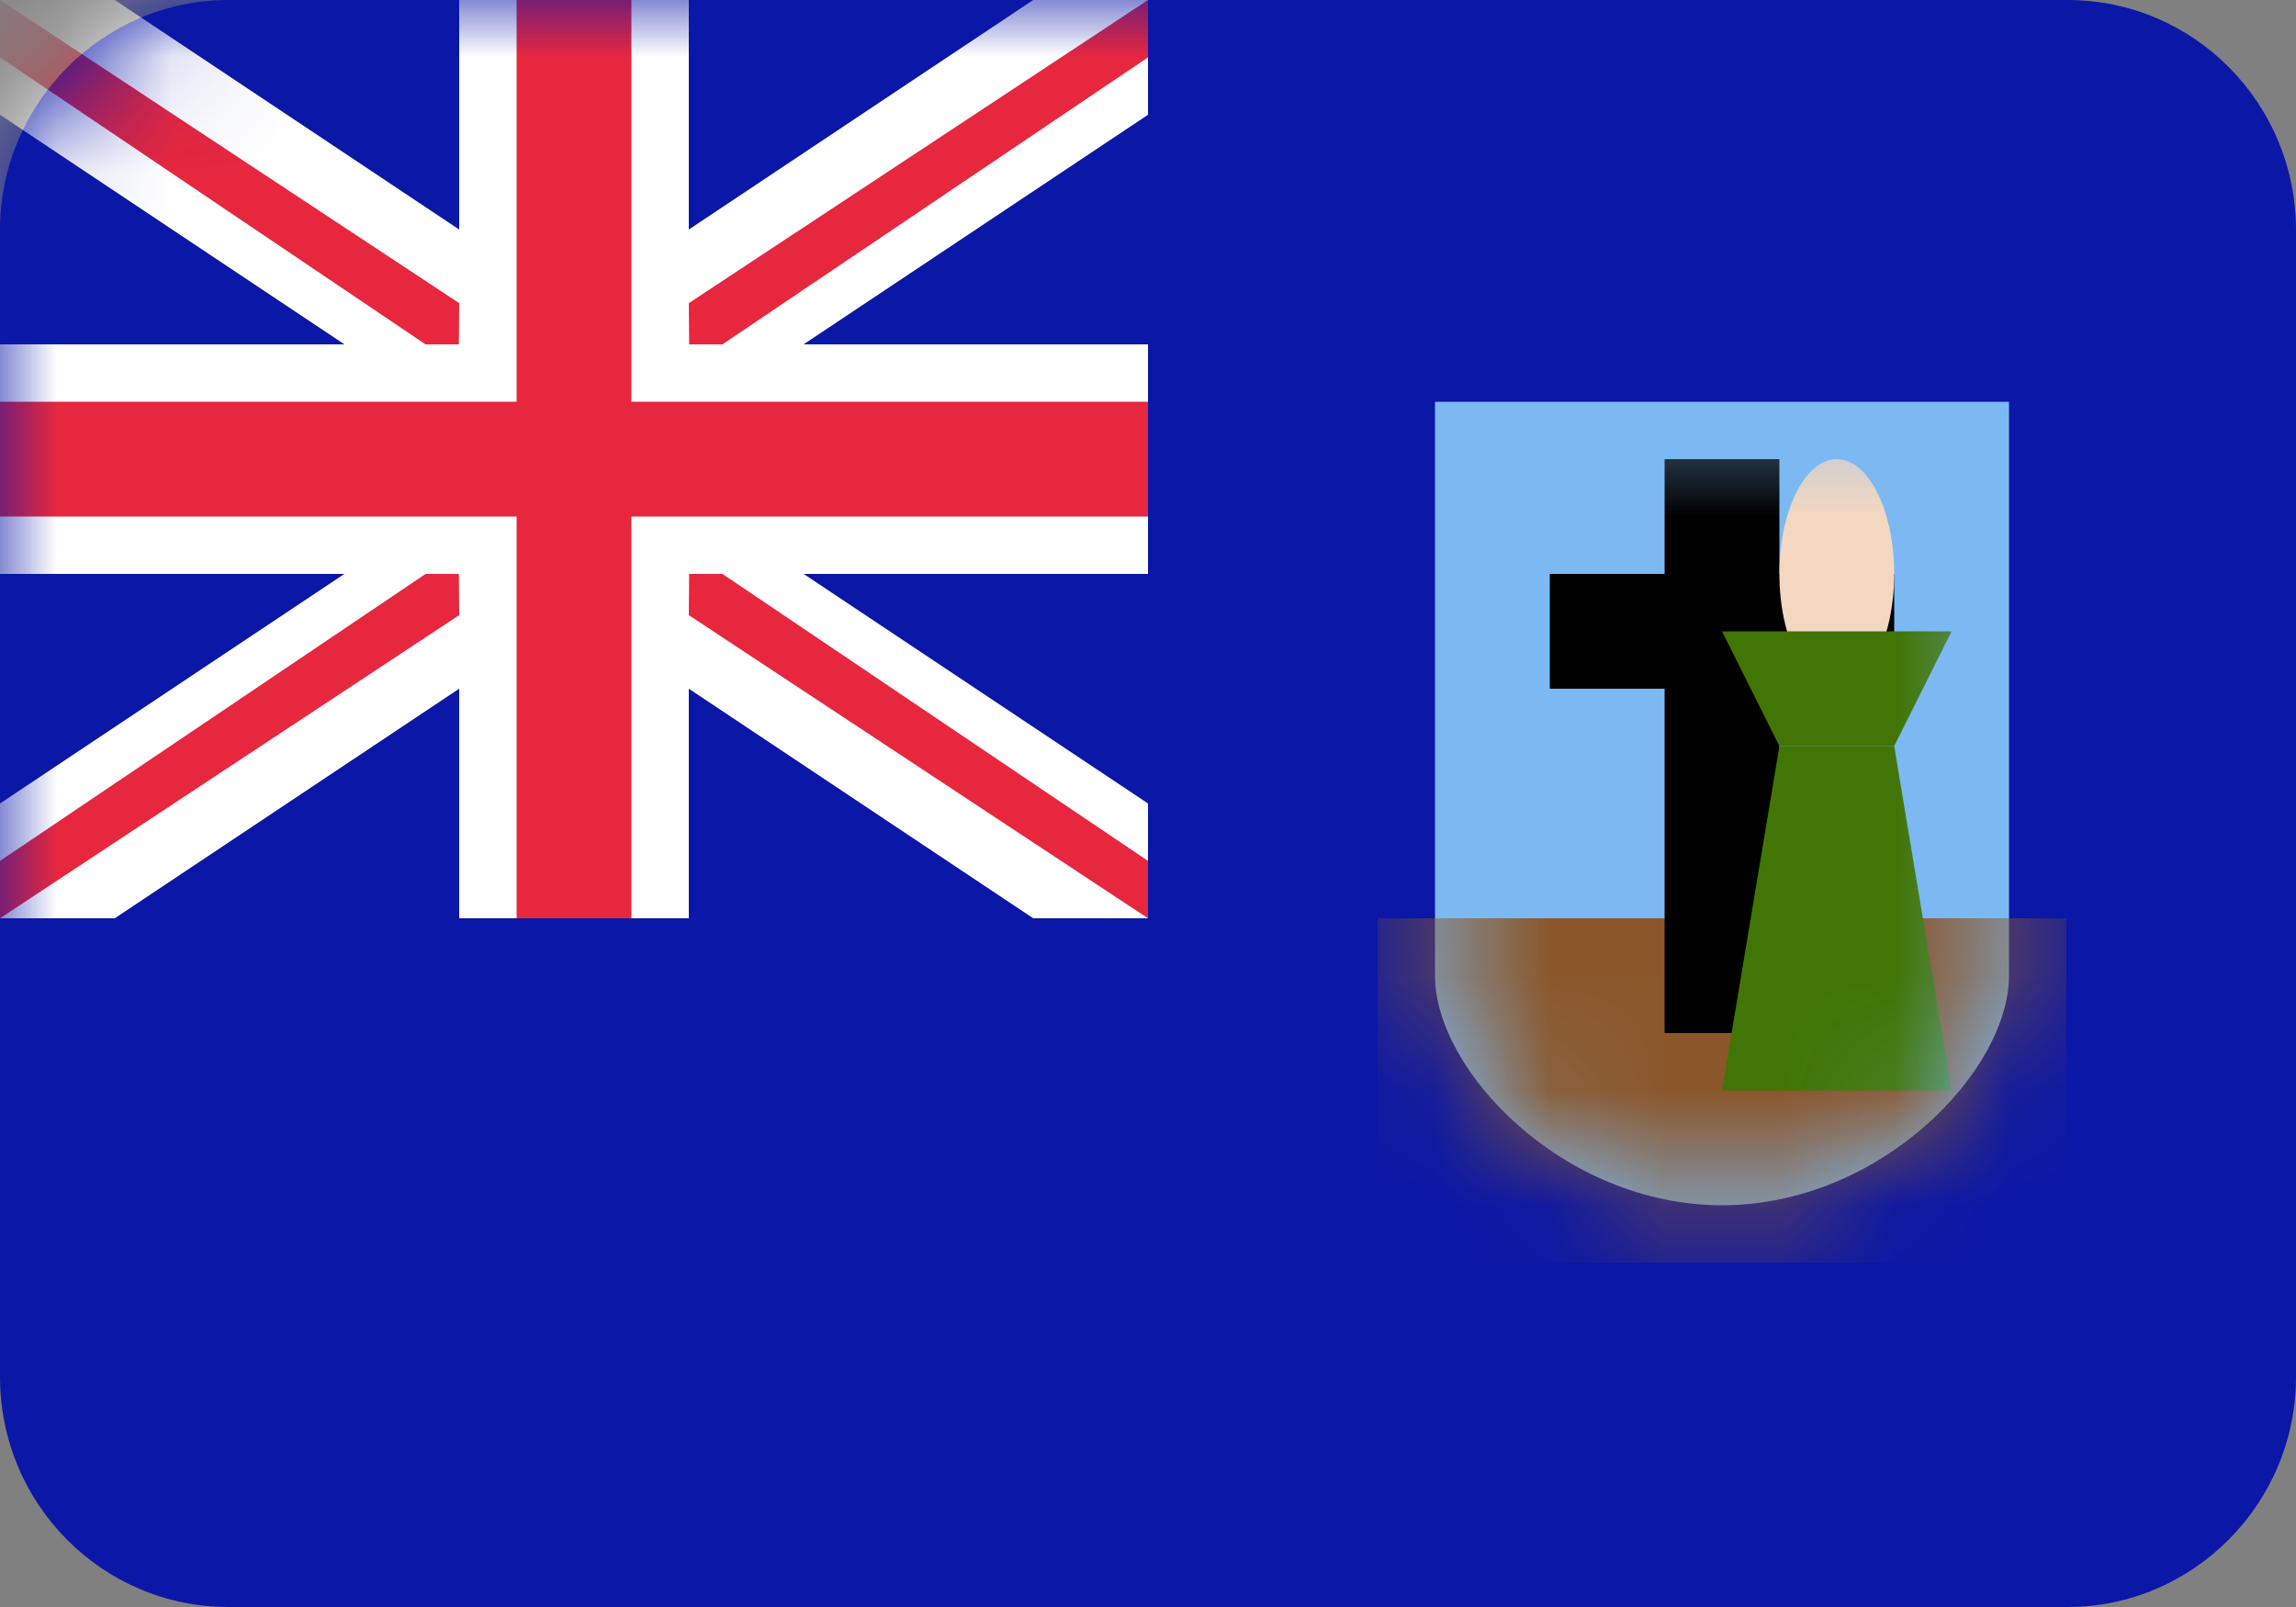
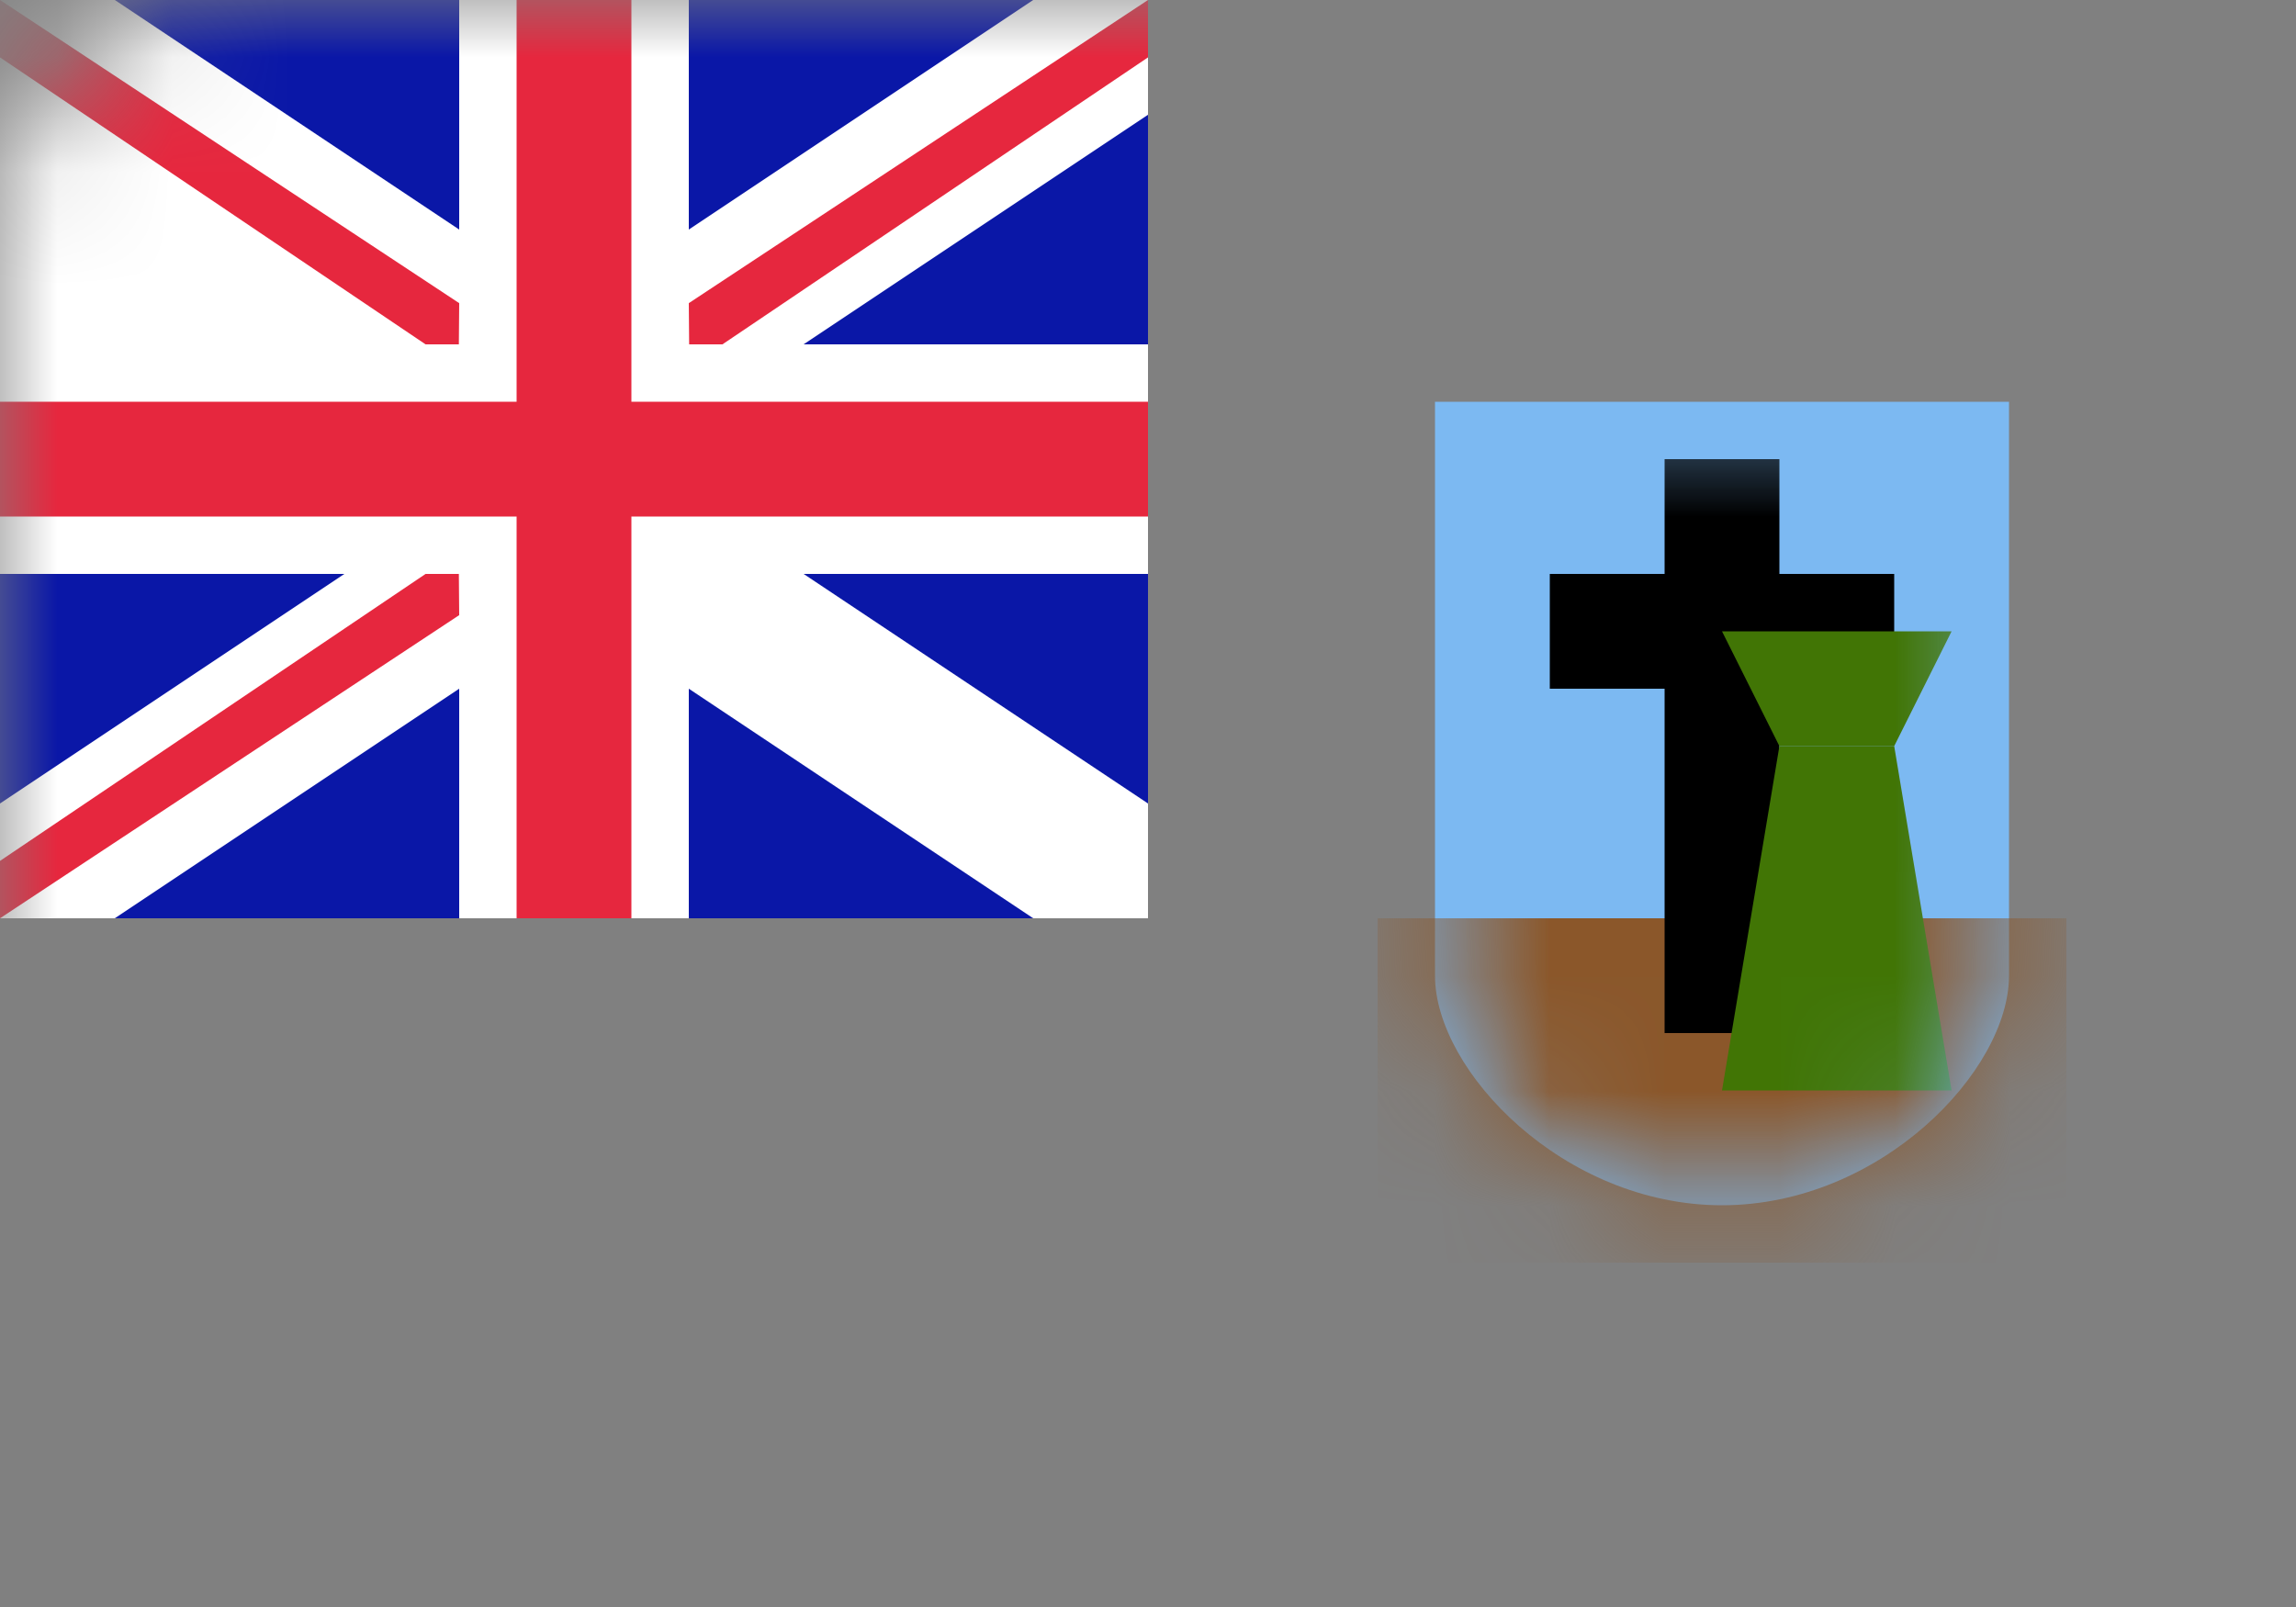
<svg xmlns="http://www.w3.org/2000/svg" width="20" height="14" viewBox="0 0 20 14" fill="none">
  <rect x="0" y="0" width="20" height="14" fill="#808080" stroke="none" />
-   <path fill-rule="evenodd" clip-rule="evenodd" d="M0 2.006C0 0.898 0.898 0 1.991 0H18.009C19.109 0 20 0.897 20 2.006V11.994C20 13.102 19.102 14 18.009 14H1.991C0.891 14 0 13.103 0 11.994V2.006Z" fill="#0A17A7" />
  <mask id="mask0_1_9176" style="mask-type:luminance" maskUnits="userSpaceOnUse" x="0" y="0" width="20" height="14">
    <path fill-rule="evenodd" clip-rule="evenodd" d="M0 2.006C0 0.898 0.898 0 1.991 0H18.009C19.109 0 20 0.897 20 2.006V11.994C20 13.102 19.102 14 18.009 14H1.991C0.891 14 0 13.103 0 11.994V2.006Z" fill="white" />
  </mask>
  <g mask="url(#mask0_1_9176)">
    <path fill-rule="evenodd" clip-rule="evenodd" d="M-1 -1H10V8H-1V-1Z" fill="white" />
-     <path fill-rule="evenodd" clip-rule="evenodd" d="M4 0H6V8H4V0Z" fill="white" />
    <path fill-rule="evenodd" clip-rule="evenodd" d="M0 5L0 3L10 3V5H0Z" fill="white" />
    <path fill-rule="evenodd" clip-rule="evenodd" d="M4.5 0H5.5V8H4.5V0Z" fill="#E6273E" />
    <path fill-rule="evenodd" clip-rule="evenodd" d="M0 4.5V3.5L10 3.5V4.5H0Z" fill="#E6273E" />
    <path fill-rule="evenodd" clip-rule="evenodd" d="M3.707 5L3.997 5L4 5.359L0 8V7.5L3.707 5Z" fill="#E6273E" />
    <path fill-rule="evenodd" clip-rule="evenodd" d="M3.707 3L0 0.5V0L4 2.641L3.997 3H3.707Z" fill="#E6273E" />
-     <path fill-rule="evenodd" clip-rule="evenodd" d="M6.293 5L10 7.5V8L6 5.359L6.003 5L6.293 5Z" fill="#E6273E" />
    <path fill-rule="evenodd" clip-rule="evenodd" d="M6.293 3H6.003L6 2.641L10 0V0.5L6.293 3Z" fill="#E6273E" />
-     <path fill-rule="evenodd" clip-rule="evenodd" d="M0 1L3 3H0V1Z" fill="#0A17A7" />
    <path fill-rule="evenodd" clip-rule="evenodd" d="M10 1V3H7L10 1Z" fill="#0A17A7" />
    <path fill-rule="evenodd" clip-rule="evenodd" d="M4 2L1 0H4V2Z" fill="#0A17A7" />
    <path fill-rule="evenodd" clip-rule="evenodd" d="M6 2V0H9L6 2Z" fill="#0A17A7" />
    <path fill-rule="evenodd" clip-rule="evenodd" d="M4 6V8H1L4 6Z" fill="#0A17A7" />
    <path fill-rule="evenodd" clip-rule="evenodd" d="M6 6L9 8H6V6Z" fill="#0A17A7" />
    <path fill-rule="evenodd" clip-rule="evenodd" d="M0 7V5H3L0 7Z" fill="#0A17A7" />
    <path fill-rule="evenodd" clip-rule="evenodd" d="M10 7L7 5H10V7Z" fill="#0A17A7" />
  </g>
  <path fill-rule="evenodd" clip-rule="evenodd" d="M15 10.5C13.619 10.5 12.5 9.328 12.5 8.5V3.5H17.5V8.5C17.5 9.328 16.381 10.5 15 10.5Z" fill="#7CB9F2" />
  <mask id="mask1_1_9176" style="mask-type:luminance" maskUnits="userSpaceOnUse" x="12" y="3" width="6" height="8">
    <path fill-rule="evenodd" clip-rule="evenodd" d="M15 10.5C13.619 10.5 12.5 9.328 12.5 8.5V3.5H17.5V8.5C17.5 9.328 16.381 10.5 15 10.5Z" fill="white" />
  </mask>
  <g mask="url(#mask1_1_9176)">
    <path fill-rule="evenodd" clip-rule="evenodd" d="M12 8H18V11H12V8Z" fill="#8B572A" />
    <path fill-rule="evenodd" clip-rule="evenodd" d="M14.5 4H15.5V9H14.5V4Z" fill="black" />
    <path fill-rule="evenodd" clip-rule="evenodd" d="M16.5 5V6H13.5V5H16.5Z" fill="black" />
-     <path fill-rule="evenodd" clip-rule="evenodd" d="M16 6C16.276 6 16.5 5.552 16.5 5C16.5 4.448 16.276 4 16 4C15.724 4 15.5 4.448 15.5 5C15.5 5.552 15.724 6 16 6Z" fill="#F4D7C0" />
    <path fill-rule="evenodd" clip-rule="evenodd" d="M17 9.5H15L15.5 6.5H16.5L17 9.5Z" fill="#417505" />
    <path fill-rule="evenodd" clip-rule="evenodd" d="M17 5.5L16.5 6.5H15.5L15 5.5H17Z" fill="#417505" />
  </g>
</svg>